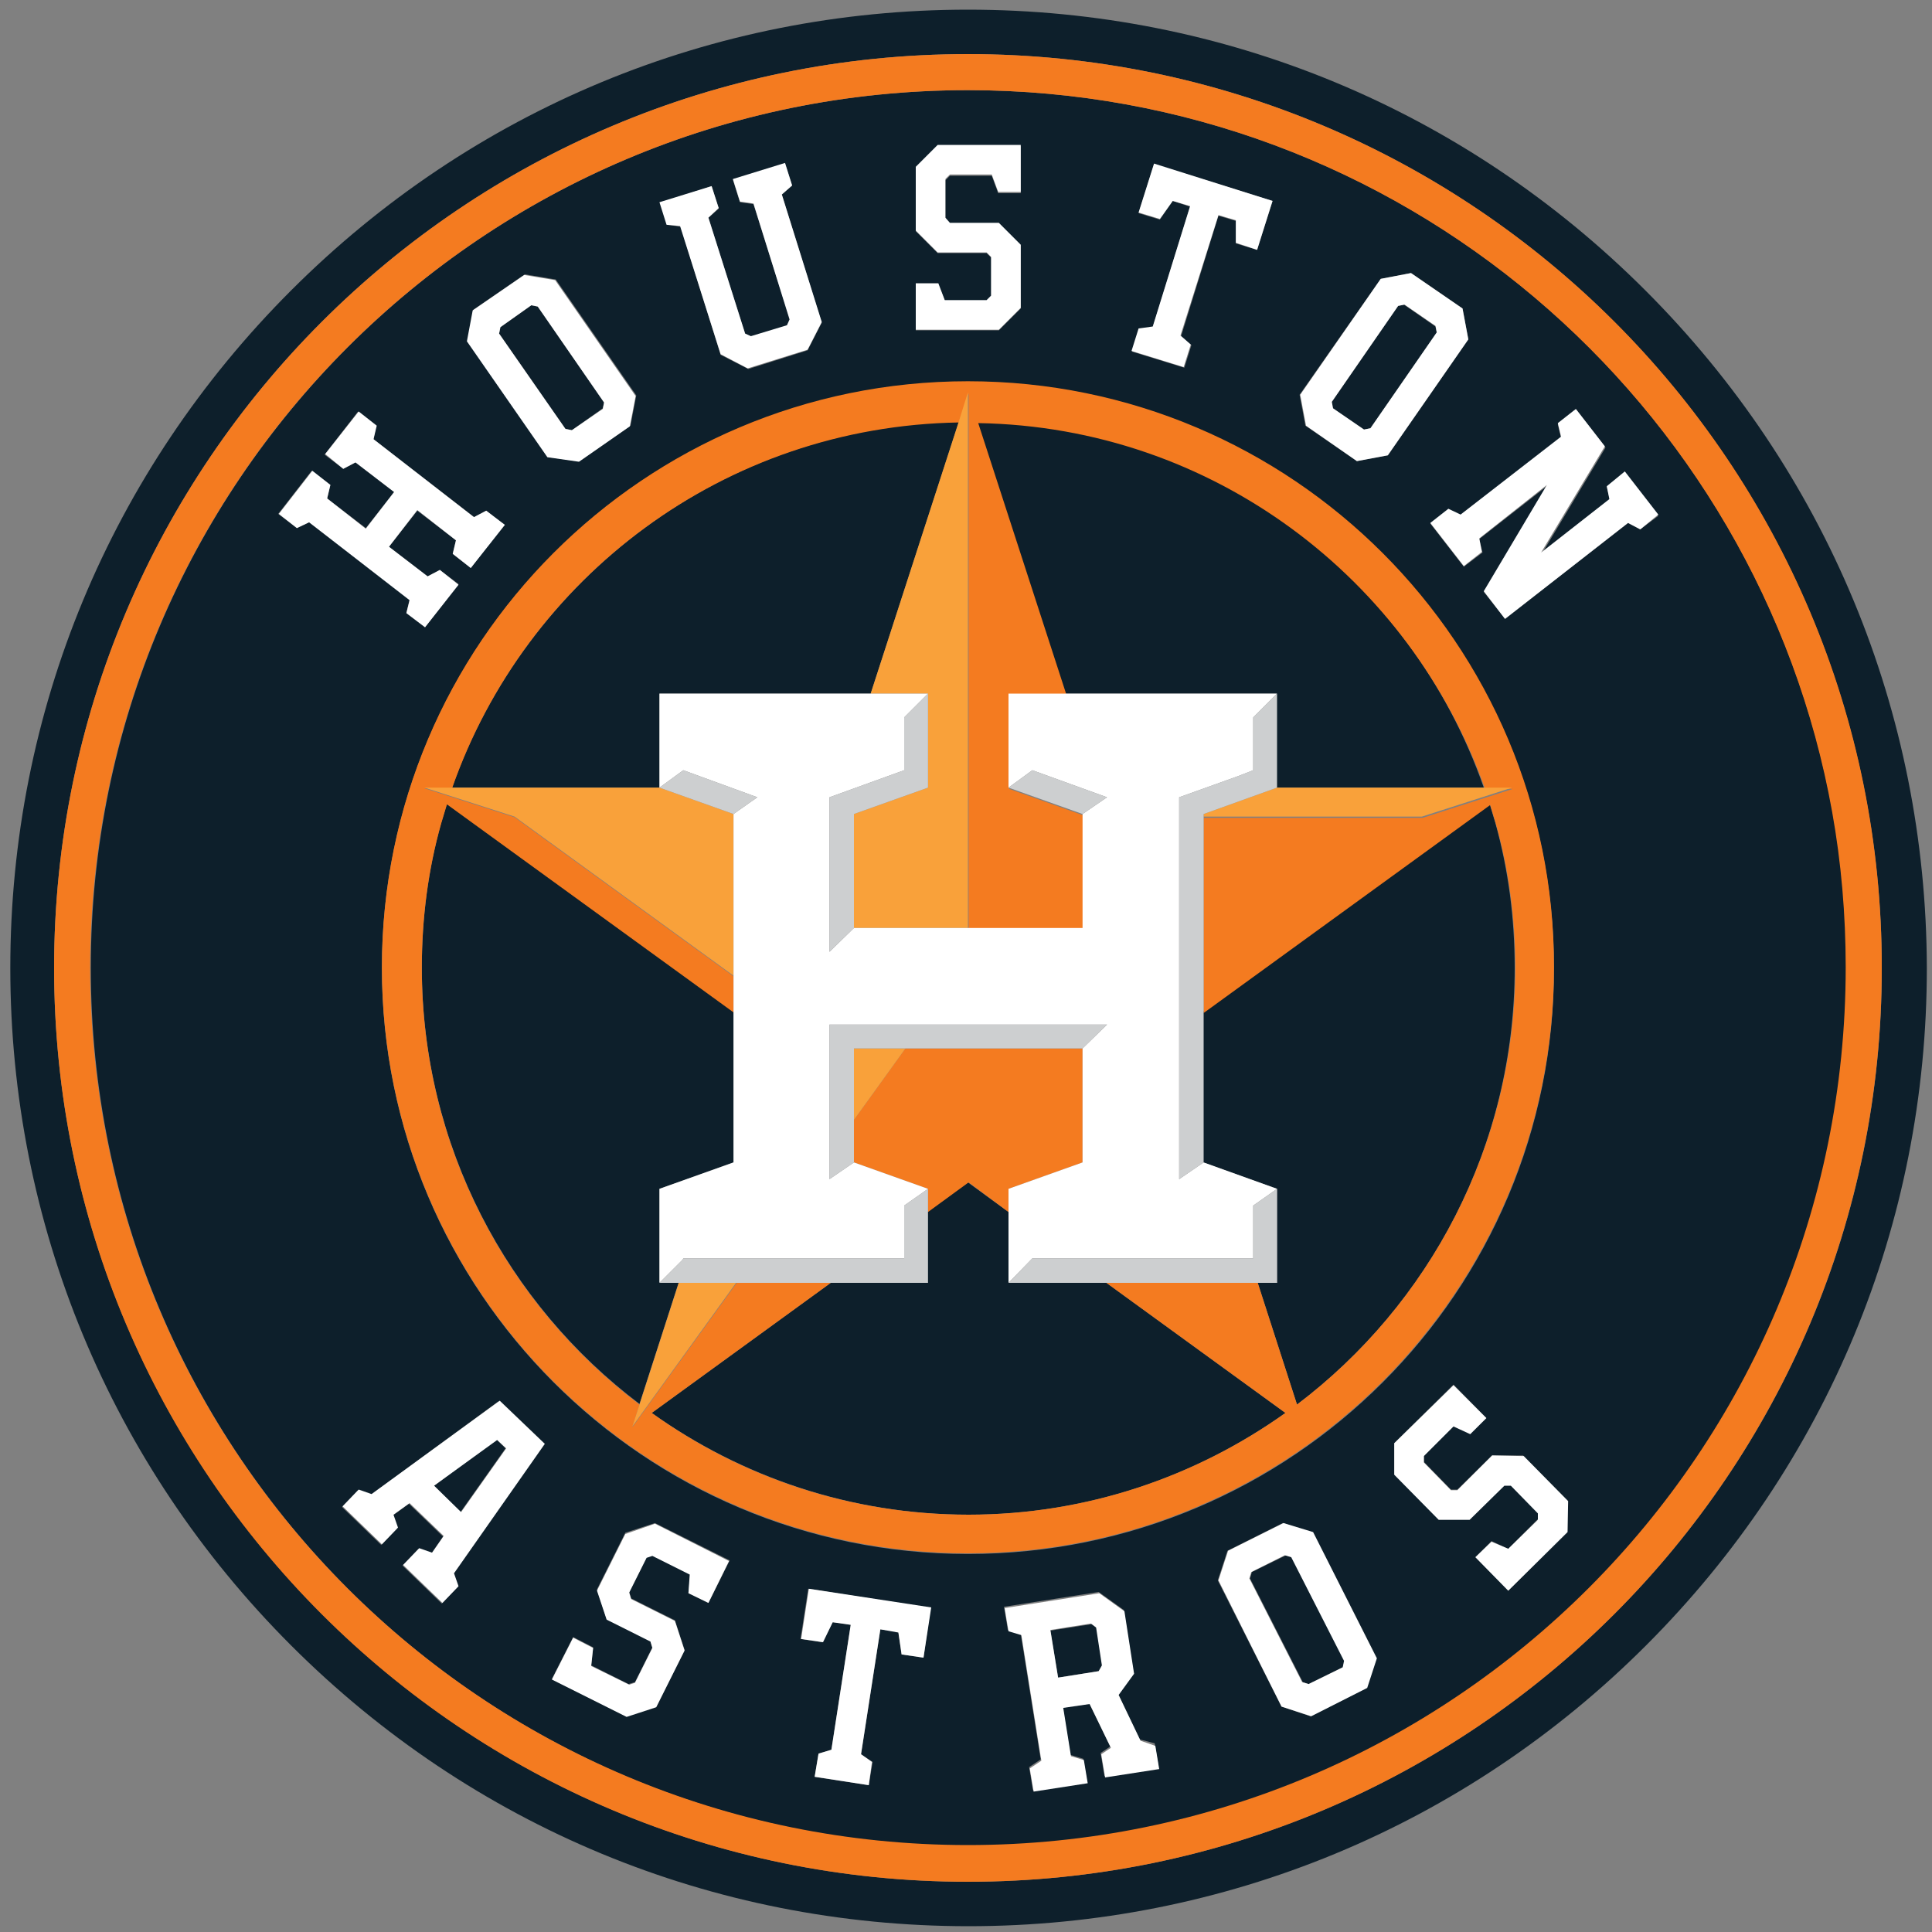
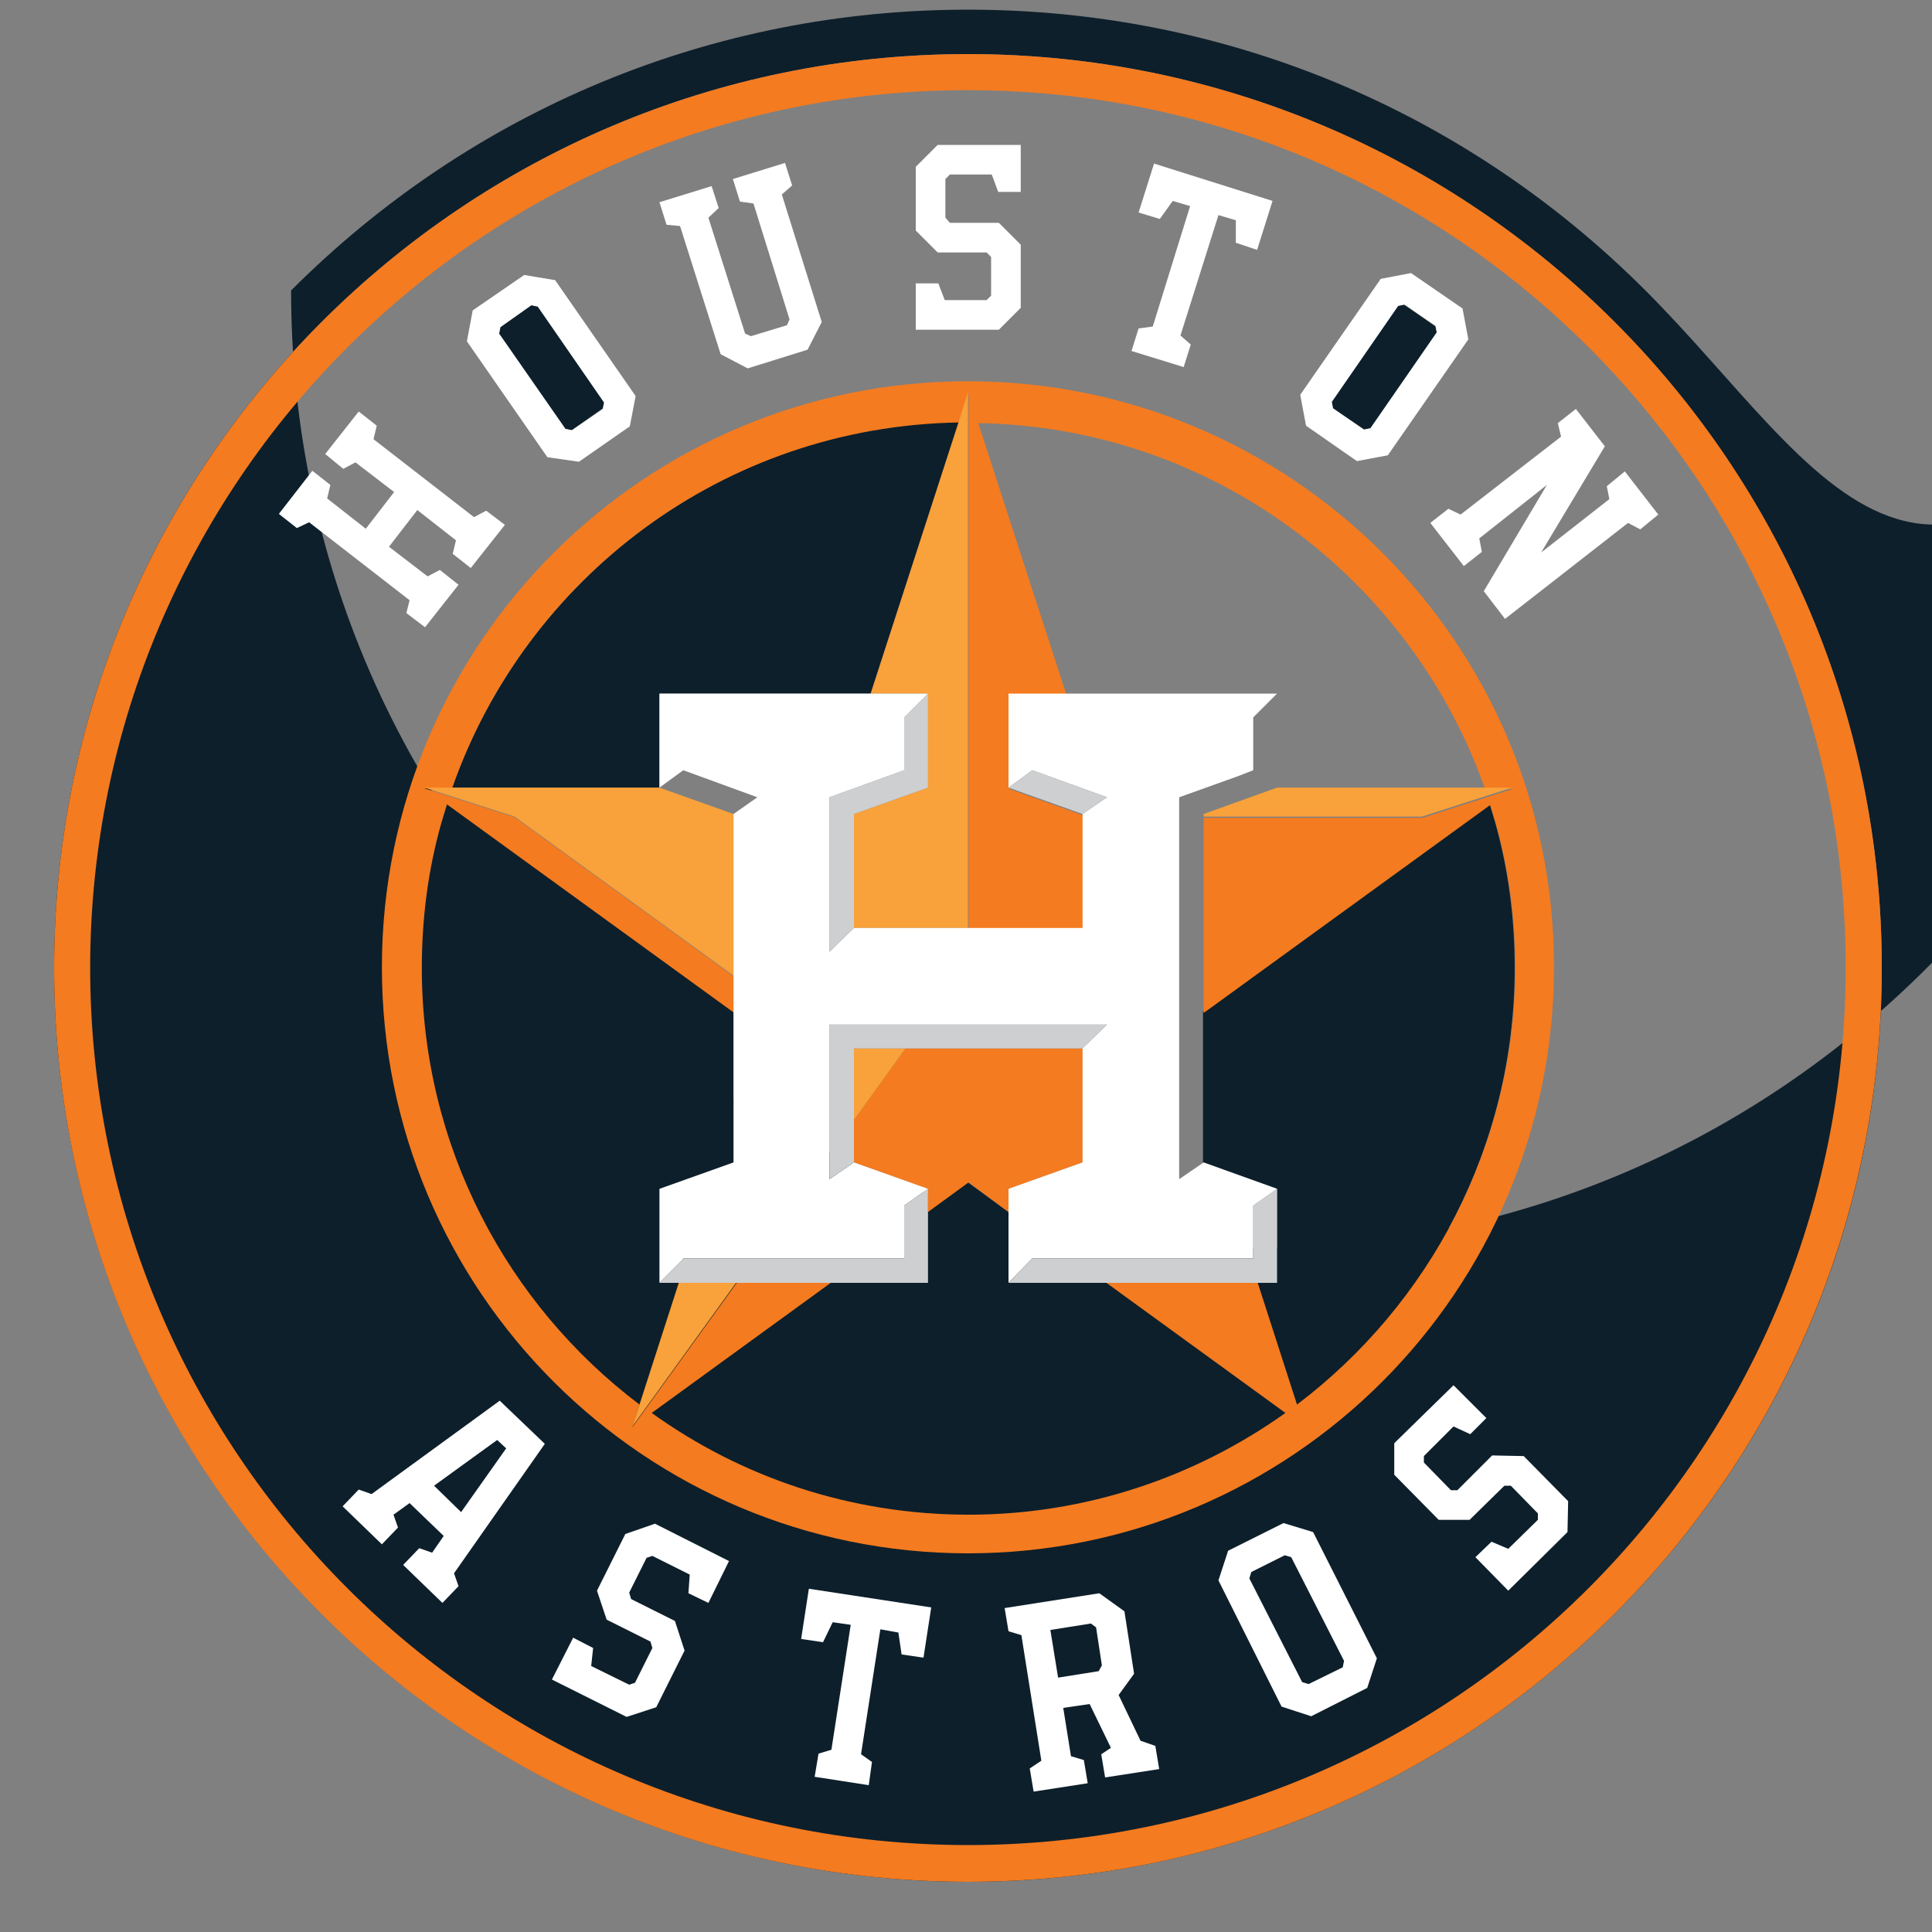
<svg xmlns="http://www.w3.org/2000/svg" version="1.1" id="Layer_1" x="0px" y="0px" viewBox="0 0 300 300" style="enable-background:new 0 0 300 300;" xml:space="preserve">
  <rect x="0" y="0" width="300" height="300" fill="#808080" stroke="none" />
  <style type="text/css">
	.st0{fill:#0D1F2B;}
	.st1{fill:#FFFFFF;}
	.st2{fill:#F47B20;}
	.st3{fill:#F9A13A;}
	.st4{fill:#CDCFD0;}
</style>
  <title>new-orleans-saints</title>
  <g>
-     <path class="st0" d="M255.5,45.1C227.4,17,190.1,1.5,150.3,1.5C110.6,1.5,73.3,17,45.2,45.1C17.1,73.2,1.6,110.5,1.6,150.3   c0,39.7,15.5,77.1,43.6,105.2c28.1,28.1,65.4,43.6,105.2,43.6c39.7,0,77.1-15.5,105.2-43.6c28.1-28.1,43.6-65.4,43.6-105.2   C299.1,110.5,283.6,73.2,255.5,45.1z M150.3,292.2C72,292.2,8.4,228.6,8.4,150.3C8.4,71.9,72,8.4,150.3,8.4   c78.4,0,141.9,63.5,141.9,141.9C292.3,228.6,228.7,292.2,150.3,292.2z" />
+     <path class="st0" d="M255.5,45.1C227.4,17,190.1,1.5,150.3,1.5C110.6,1.5,73.3,17,45.2,45.1c0,39.7,15.5,77.1,43.6,105.2c28.1,28.1,65.4,43.6,105.2,43.6c39.7,0,77.1-15.5,105.2-43.6c28.1-28.1,43.6-65.4,43.6-105.2   C299.1,110.5,283.6,73.2,255.5,45.1z M150.3,292.2C72,292.2,8.4,228.6,8.4,150.3C8.4,71.9,72,8.4,150.3,8.4   c78.4,0,141.9,63.5,141.9,141.9C292.3,228.6,228.7,292.2,150.3,292.2z" />
    <path class="st1" d="M284.5,126.1c1.4,7.8,2.1,15.9,2.1,24.1c0,0,0,0,0,0C286.6,142,285.9,134,284.5,126.1z" />
    <polygon class="st0" points="169.5,252.2 163.1,253.2 164.3,260.5 170.6,259.5 171.2,258.7 170.3,252.8  " />
    <polygon class="st0" points="211.8,66.7 212.8,66.5 223.1,51.7 222.9,50.7 218,47.3 217.1,47.5 206.8,62.4 206.9,63.4  " />
    <polygon class="st0" points="199.7,241.5 194.4,244.1 194.1,245.1 202.3,261.2 203.2,261.5 208.5,258.9 208.8,257.9 200.6,241.8     " />
    <polygon class="st0" points="77.1,223.5 67.4,230.7 71.5,234.8 78.5,224.9  " />
    <polygon class="st0" points="88.8,66.8 93.6,63.4 93.8,62.5 83.5,47.6 82.5,47.4 77.7,50.8 77.5,51.8 87.8,66.6  " />
-     <path class="st0" d="M150.3,14C75.1,14,14.1,75,14.1,150.3c0,75.3,61,136.3,136.3,136.3c75.3,0,136.3-61,136.3-136.3   c0-8.2-0.7-16.3-2.1-24.1C273.1,62.4,217.4,14,150.3,14z M214.4,43.3l4.7-0.9l8,5.5l0.9,4.8l-12.5,18l-4.8,0.9l-8-5.5l-0.9-4.8   L214.4,43.3z M182.1,31.2l-2,2.9l-3.3-1l2.4-7.6l18.4,5.7l-2.4,7.6l-3.3-1l0-3.5l-2.7-0.8l-5.8,18.7l1.6,1.4l-1.1,3.5l-8.1-2.5   l1.1-3.5l2.1-0.3l5.8-18.7L182.1,31.2z M142.2,44h3.5l1,2.7h6.5l0.7-0.7v-6l-0.7-0.7h-7.6l-3.4-3.4v-9.8l3.4-3.4h12.9v7.3H155   l-1-2.7h-6.5l-0.7,0.7v6l0.7,0.7h7.6l3.4,3.4v9.8l-3.4,3.4h-12.9V44z M110.5,28.9l1.1,3.5l-1.6,1.4l5.7,18l0.9,0.5l5.6-1.7l0.5-0.9   l-5.7-18l-2.1-0.3l-1.1-3.5l8.1-2.5l1.1,3.4l-1.6,1.4l6.2,19.9l-2.2,4.3l-9.2,2.9l-4.3-2.2l-6.2-19.9l-2.1-0.3l-1.1-3.4L110.5,28.9   z M73.5,48.1l8-5.5l4.8,0.8l12.5,18l-0.9,4.7l-7.9,5.5l-4.8-0.9l-12.5-18L73.5,48.1z M46.1,82l-2.9-2.2l5.2-6.7l2.9,2.2l-0.5,2.1   l6,4.6l4.4-5.6l-6-4.6l-1.9,1l-2.9-2.2l5.2-6.7l2.8,2.2L58,68.2l15.6,12.1l1.9-1l2.8,2.2l-5.2,6.7L70.3,86l0.5-2.1l-6-4.6l-4.4,5.6   l6,4.6l1.9-1l2.9,2.2L66,97.4l-2.9-2.2l0.5-2.1L48,81.1L46.1,82z M71.1,246.4l-2.5,2.6l-6.1-5.9l2.5-2.6l2,0.7l1.8-2.6l-5.3-5.1   l-2.5,1.8l0.7,2l-2.5,2.6l-6.1-5.9l2.5-2.6l2,0.7l19.8-14.5l6.9,6.8l-14.1,20.1L71.1,246.4z M110,248.9l-3.1-1.6l0.3-2.9l-5.8-2.9   l-1,0.3l-2.7,5.4l0.3,1l6.8,3.4l1.5,4.6l-4.4,8.8l-4.6,1.5l-11.6-5.8l3.3-6.5l3.1,1.6l-0.3,2.8l5.8,2.9l1-0.3l2.7-5.4l-0.3-1   l-6.8-3.4l-1.5-4.6l4.4-8.8l4.6-1.5l11.6,5.8L110,248.9z M143.4,257.4l-3.4-0.5l-0.5-3.5l-2.8-0.4l-3,19.4l1.8,1.2l-0.6,3.6   l-8.4-1.3l0.6-3.6l2-0.6l3-19.4l-2.8-0.4l-1.6,3.1l-3.4-0.5l1.2-7.8l19,3L143.4,257.4z M171.5,275.8l-0.6-3.6l1.5-1l-3.3-6.8   l-4.1,0.6l1.2,7.5l2,0.6l0.6,3.6l-8.4,1.3l-0.6-3.6l1.8-1.2l-3.1-19.5l-2-0.6l-0.6-3.6l14.7-2.3l3.9,2.8l1.5,9.7l-2.4,3.3l3.4,7.1   l2.3,0.6l0.6,3.6L171.5,275.8z M212.2,262.1l-8.7,4.4L199,265l-9.9-19.6l1.5-4.6l8.6-4.3l4.6,1.5l9.9,19.6L212.2,262.1z    M150.3,241.3c-50.3,0-91-40.8-91-91c0-50.3,40.8-91,91-91c50.3,0,91,40.8,91,91C241.4,200.6,200.6,241.3,150.3,241.3z    M243.4,237.9l-9.2,9.1l-5.1-5.2l2.5-2.5l2.6,1.2l4.6-4.6l0-1l-4.2-4.3l-1,0l-5.4,5.3l-4.8,0l-6.9-7l0-4.8l9.2-9.1l5.1,5.2   l-2.5,2.4l-2.6-1.2l-4.6,4.6l0,1l4.2,4.3h1l5.4-5.3l4.8,0l6.9,7L243.4,237.9z M254.7,82.2l-1.9-1l-19.1,14.9l-3.3-4.2l9.9-16.5   l-10.6,8.3l0.5,2.1l-2.9,2.2l-5.2-6.7l2.9-2.2l1.9,1l15.5-12.1l-0.5-2.1l2.9-2.2l4.5,5.8l-9.9,16.5l10.6-8.3l-0.5-2.1l2.8-2.2   l5.2,6.7L254.7,82.2z" />
    <path class="st1" d="M199.3,236.5l-8.6,4.3l-1.5,4.6L199,265l4.6,1.5l8.7-4.4l1.5-4.6l-9.9-19.6L199.3,236.5z M208.5,258.9   l-5.3,2.6l-1-0.3l-8.2-16.1l0.3-1l5.2-2.6l1,0.3l8.2,16.1L208.5,258.9z" />
    <polygon class="st1" points="124.4,254.5 127.8,255 129.3,251.9 132.1,252.3 129.1,271.7 127.1,272.3 126.5,275.9 134.9,277.2    135.4,273.6 133.7,272.4 136.7,253 139.5,253.5 140,256.9 143.4,257.4 144.6,249.6 125.6,246.7  " />
    <polygon class="st1" points="97.1,238.2 92.7,247 94.2,251.5 101,254.9 101.3,255.9 98.6,261.3 97.7,261.6 91.8,258.7 92.1,255.9    89,254.3 85.7,260.8 97.3,266.6 101.9,265.1 106.3,256.3 104.8,251.7 98,248.3 97.7,247.3 100.4,241.9 101.3,241.6 107.1,244.5    106.9,247.4 110,248.9 113.2,242.4 101.7,236.6  " />
    <polygon class="st1" points="231.7,226 226.3,231.4 225.3,231.4 221.1,227.1 221.1,226.1 225.7,221.5 228.3,222.7 230.8,220.2    225.7,215.1 216.5,224.1 216.5,229 223.4,236 228.2,236 233.6,230.7 234.6,230.7 238.8,235 238.8,236 234.2,240.5 231.6,239.4    229.1,241.8 234.2,247 243.4,237.9 243.5,233.1 236.6,226.1  " />
    <path class="st1" d="M177.1,270.3l-3.4-7.1l2.4-3.3l-1.5-9.7l-3.9-2.8l-14.7,2.3l0.6,3.6l2,0.6l3.1,19.5l-1.8,1.2l0.6,3.6l8.4-1.3   l-0.6-3.6l-2-0.6l-1.2-7.5l4.1-0.6l3.3,6.8l-1.5,1l0.6,3.6l8.4-1.3l-0.6-3.6L177.1,270.3z M170.6,259.5l-6.3,1l-1.2-7.4l6.3-1   l0.8,0.6l0.9,5.9L170.6,259.5z" />
    <path class="st1" d="M77.6,217.5L57.7,232l-2-0.7l-2.5,2.6l6.1,5.9l2.5-2.6l-0.7-2l2.5-1.8l5.3,5.1l-1.8,2.6l-2-0.7l-2.5,2.6   l6.1,5.9l2.5-2.6l-0.7-2l14.1-20.1L77.6,217.5z M67.4,230.7l9.8-7.1l1.4,1.3l-7,9.9L67.4,230.7z" />
    <polygon class="st1" points="63.1,95.2 66,97.4 71.2,90.8 68.3,88.5 66.4,89.5 60.4,84.9 64.8,79.2 70.8,83.9 70.3,86 73.1,88.2    78.4,81.5 75.5,79.3 73.6,80.3 58,68.2 58.5,66.1 55.7,63.9 50.5,70.5 53.3,72.8 55.2,71.8 61.2,76.4 56.8,82.1 50.8,77.4    51.3,75.3 48.5,73.1 43.3,79.8 46.1,82 48,81.1 63.6,93.2  " />
    <path class="st1" d="M210.7,71.6l4.8-0.9l12.5-18l-0.9-4.8l-8-5.5l-4.7,0.9l-12.5,18l0.9,4.8L210.7,71.6z M217.1,47.5l1-0.2   l4.8,3.3l0.2,1l-10.3,14.9l-1,0.2l-4.8-3.3l-0.2-1L217.1,47.5z" />
    <path class="st1" d="M89.9,71.7l7.9-5.5l0.9-4.7l-12.5-18l-4.8-0.8l-8,5.5l-0.9,4.8l12.5,18L89.9,71.7z M77.7,50.8l4.8-3.4l1,0.2   l10.3,14.9l-0.2,1l-4.8,3.3l-1-0.2L77.5,51.8L77.7,50.8z" />
    <polygon class="st1" points="105.6,35.1 111.9,55 116.1,57.2 125.4,54.3 127.6,50 121.4,30.2 123,28.8 121.9,25.3 113.8,27.8    114.9,31.3 117,31.6 122.6,49.6 122.2,50.5 116.6,52.2 115.7,51.8 110,33.8 111.6,32.3 110.5,28.9 102.4,31.4 103.5,34.9  " />
    <polygon class="st1" points="176.8,51 175.7,54.5 183.8,57 184.9,53.5 183.3,52.1 189.2,33.4 191.9,34.2 191.9,37.7 195.2,38.8    197.6,31.2 179.2,25.4 176.8,33 180.1,34 182.1,31.2 184.8,32 179,50.7  " />
    <polygon class="st1" points="158.5,47.8 158.5,38 155.1,34.6 147.5,34.6 146.8,33.8 146.8,27.8 147.5,27.1 154,27.1 155,29.8    158.5,29.8 158.5,22.5 145.6,22.5 142.2,25.9 142.2,35.8 145.6,39.2 153.2,39.2 153.9,39.9 153.9,45.9 153.2,46.6 146.7,46.6    145.7,44 142.2,44 142.2,51.2 155.1,51.2  " />
    <polygon class="st1" points="249.5,75.5 249.9,77.5 239.3,85.8 249.2,69.3 244.7,63.5 241.9,65.7 242.4,67.8 226.8,79.9 224.9,79    222.1,81.2 227.3,87.9 230.1,85.7 229.7,83.6 240.2,75.3 230.4,91.8 233.7,96.1 252.8,81.2 254.7,82.2 257.5,79.9 252.3,73.2  " />
    <path class="st0" d="M102.4,199.2l3.6-3.6L102.4,199.2l0-14.6l11.5-4.1v-23.4l-44.5-32.3c-0.3,1-0.6,2-0.9,3c-2,7.1-3,14.7-3,22.4   c0,27.7,13.3,52.3,33.8,67.8l6.1-18.9H102.4z" />
    <polygon class="st0" points="183.1,123.8 183.1,123.8 192.3,120.5  " />
    <polygon class="st0" points="128.8,183.1 132.6,180.5 132.6,180.5  " />
    <polygon class="st0" points="140.4,187.2 140.4,195.4 106.1,195.4 106.1,195.4 140.4,195.4 140.4,187.2 144.1,184.6 144.1,184.6     " />
    <polygon class="st0" points="132.6,144.1 128.8,147.8 132.6,144.1 150.3,144.1 150.3,144.1 132.6,144.1  " />
    <polygon class="st0" points="132.6,173.9 140.6,162.8 140.6,162.8  " />
    <polygon class="st0" points="140.4,111.4 144.1,107.7 140.4,111.4 140.4,119.6 128.8,123.8 128.8,123.8 140.4,119.6  " />
-     <path class="st0" d="M198.3,122.3h32.1c-11.4-32.7-42.2-56.2-78.7-56.8l13.7,42.2h32.8V122.3z" />
    <path class="st0" d="M102.4,122.3v-14.6h32.8l13.7-42.2c-36.4,0.6-67.2,24.2-78.7,56.8H102.4L102.4,122.3z" />
    <path class="st0" d="M232.2,127.8c-0.3-1-0.6-2-0.9-3l-44.5,32.3v-30.3h0v30.3v23.4l11.5,4.1v0v14.6h-3.1h-23.5h-15.1v-11l-6.3-4.6   l-6.3,4.6v11H129l-27.8,20.2c13.9,9.9,30.9,15.8,49.2,15.8c18.4,0,35.3-5.9,49.2-15.8l-27.8-20.2h0h23.5l6.1,18.9   c20.5-15.5,33.8-40.1,33.8-67.8C235.2,142.5,234.2,135,232.2,127.8z" />
    <path class="st2" d="M150.3,59.2c-50.3,0-91,40.8-91,91c0,50.3,40.8,91,91,91c50.3,0,91-40.8,91-91   C241.4,100,200.6,59.2,150.3,59.2z M201.4,218.1l-6.1-18.9h-23.5h0l27.8,20.2c-13.9,9.9-30.9,15.8-49.2,15.8   c-18.3,0-35.3-5.8-49.2-15.8l27.8-20.2h0h-14.6l-16.2,22.4l1.1-3.5c-20.5-15.5-33.8-40.1-33.8-67.8c0-7.8,1-15.3,3-22.4   c0.3-1,0.6-2,0.9-3l44.5,32.3v0v-5.6v0l-34-24.7l-14-4.5h4.3c11.4-32.7,42.2-56.2,78.7-56.8l1.5-4.5v83.2v0h17.8v-17.7l-11.5-4.1   v-14.6h8.9l-13.7-42.2c36.4,0.6,67.2,24.2,78.7,56.8h4.3l-14,4.5h-34v30.3l44.5-32.3c0.3,1,0.6,2,0.9,3c2,7.1,3,14.7,3,22.4   C235.2,178,221.9,202.6,201.4,218.1z" />
    <polygon class="st2" points="156.6,184.6 168.1,180.5 168.1,162.8 140.6,162.8 132.6,173.9 132.6,180.5 132.6,180.5 132.6,180.5    144.1,184.6 144.1,184.6 144.1,184.6 144.1,188.2 150.4,183.6 156.6,188.2 156.6,184.6  " />
    <polygon class="st3" points="186.9,126.4 186.9,126.8 186.9,126.8 220.8,126.8 234.8,122.3 230.5,122.3 198.3,122.3  " />
    <polygon class="st3" points="144.1,107.7 144.1,107.7 144.1,122.3 132.6,126.4 132.6,144.1 150.3,144.1 150.3,60.9 148.9,65.4    135.2,107.7  " />
    <polygon class="st3" points="132.6,162.8 132.6,173.9 140.6,162.8  " />
    <polygon class="st3" points="105.4,199.2 105.4,199.2 99.3,218.1 98.2,221.5 114.3,199.2 114.3,199.2  " />
    <polygon class="st3" points="113.9,126.4 102.4,122.3 70.2,122.3 65.9,122.3 79.9,126.8 113.9,151.5 113.9,126.4  " />
    <polygon class="st1" points="102.4,184.6 102.4,199.2 106,195.6 106.1,195.4 106.1,195.4 140.4,195.4 140.4,187.2 144.1,184.6    144.1,184.6 132.6,180.5 132.6,180.5 128.8,183.1 128.8,159.1 171.9,159.1 168.1,162.8 168.1,180.5 156.6,184.6 156.6,184.6    156.6,188.2 156.6,199.2 160.3,195.4 194.6,195.4 194.6,187.2 198.3,184.6 186.9,180.5 183.1,183.1 183.1,123.8 183.1,123.8    192.3,120.5 194.6,119.6 194.6,111.4 198.3,107.7 165.6,107.7 156.6,107.7 156.6,122.3 160.3,119.6 171.9,123.8 168.1,126.4    168.1,144.1 150.3,144.1 132.6,144.1 128.8,147.8 128.8,123.8 128.8,123.8 140.4,119.6 140.4,111.4 144.1,107.7 144.1,107.7    135.2,107.7 102.4,107.7 102.4,122.3 106.1,119.6 106.1,119.6 117.6,123.8 113.9,126.4 113.9,151.5 113.9,151.5 113.9,157.1    113.9,157.1 113.9,180.5  " />
-     <polygon class="st4" points="198.3,122.3 198.3,107.7 194.6,111.4 194.6,119.6 192.3,120.5 183.1,123.8 183.1,183.1 186.9,180.5    186.9,157.1 186.9,126.8 186.9,126.4  " />
    <polygon class="st4" points="194.6,195.4 160.3,195.4 156.6,199.2 171.7,199.2 195.3,199.2 198.3,199.2 198.3,184.6 198.3,184.6    194.6,187.2  " />
    <polygon class="st4" points="132.6,173.9 132.6,162.8 140.6,162.8 140.6,162.8 168.1,162.8 171.9,159.1 128.8,159.1 128.8,183.1    132.6,180.5  " />
    <polygon class="st4" points="144.1,188.2 144.1,184.6 140.4,187.2 140.4,195.4 106.1,195.4 106,195.6 102.4,199.2 105.4,199.2    105.4,199.2 114.3,199.2 114.3,199.2 129,199.2 129,199.2 144.1,199.2  " />
-     <polygon class="st4" points="113.9,126.4 113.9,126.4 117.6,123.8 106.1,119.6 106.1,119.6 102.4,122.3 102.4,122.3  " />
    <polygon class="st4" points="160.3,119.6 156.6,122.3 168.1,126.4 171.9,123.8  " />
    <polygon class="st4" points="132.6,144.1 132.6,126.4 144.1,122.3 144.1,107.7 140.4,111.4 140.4,119.6 128.8,123.8 128.8,147.8    132.6,144.1  " />
    <path class="st2" d="M150.3,8.4C72,8.4,8.4,71.9,8.4,150.3c0,78.4,63.5,141.9,141.9,141.9c78.4,0,141.9-63.5,141.9-141.9   C292.3,71.9,228.7,8.4,150.3,8.4z M150.3,286.5c-75.3,0-136.3-61-136.3-136.3C14.1,75,75.1,14,150.3,14   c67,0,122.8,48.4,134.2,112.1c1.4,7.8,2.1,15.9,2.1,24.1c0,0,0,0,0,0C286.6,225.5,225.6,286.5,150.3,286.5z" />
  </g>
</svg>